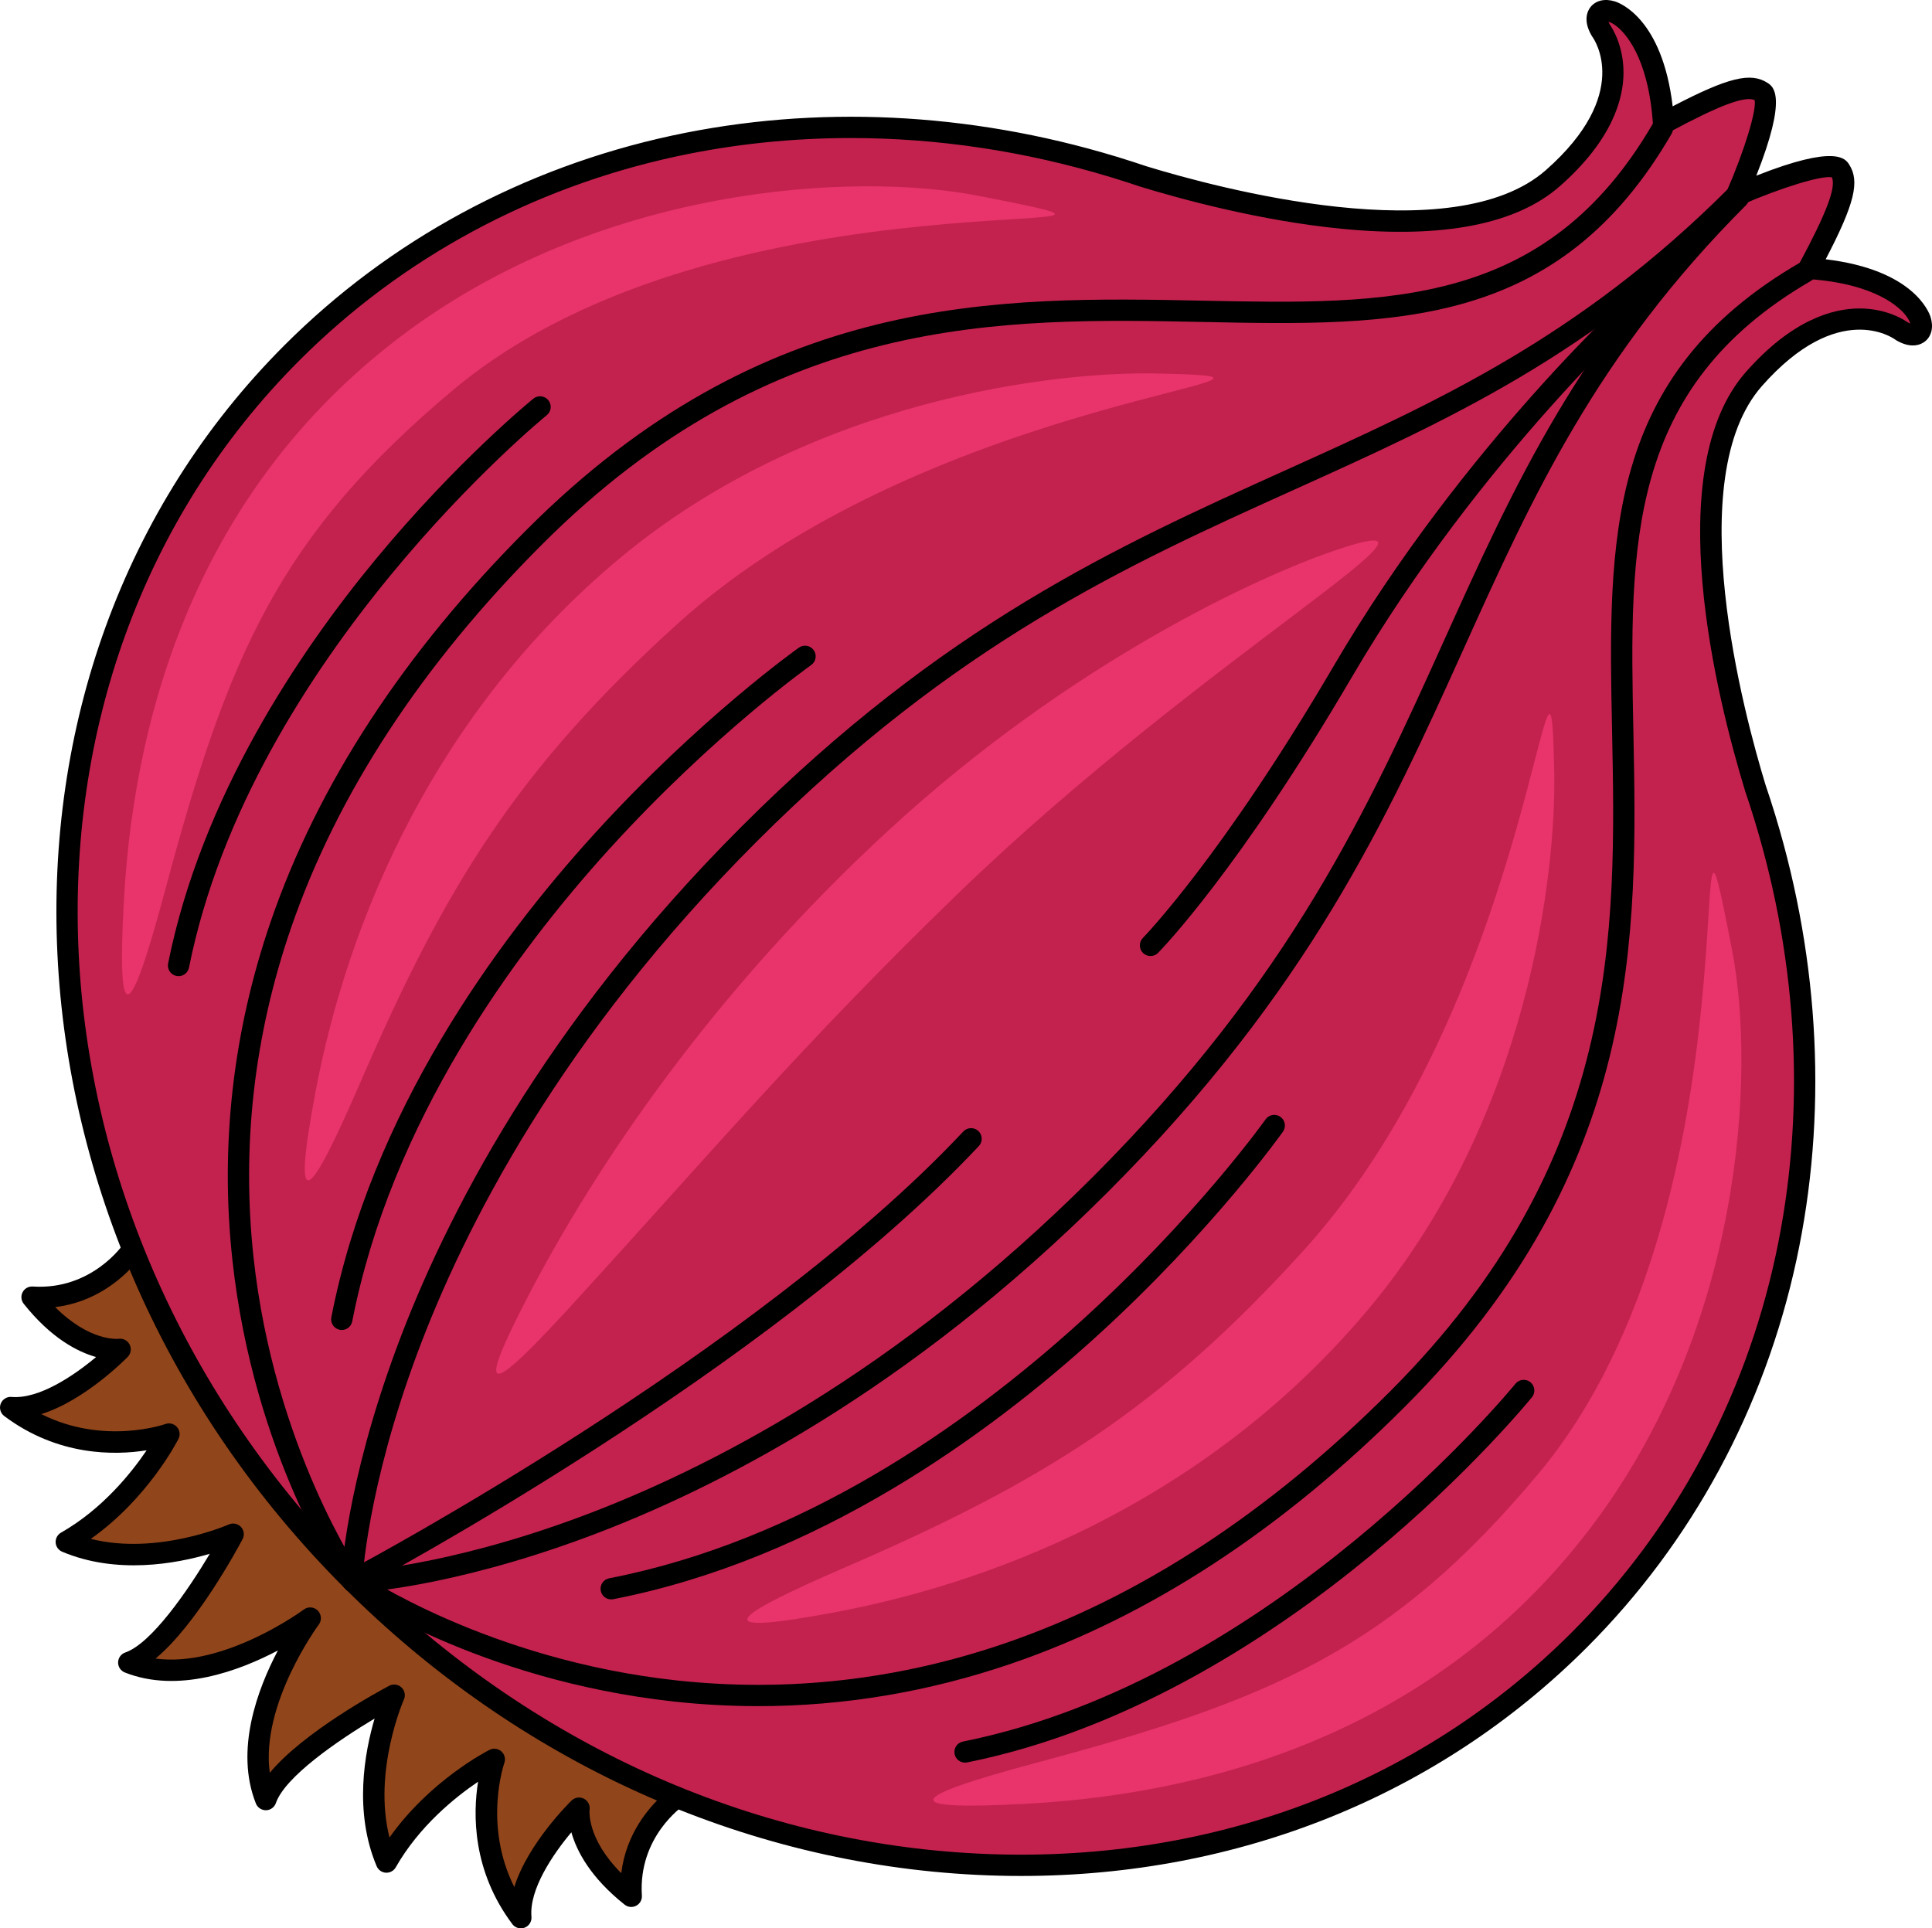
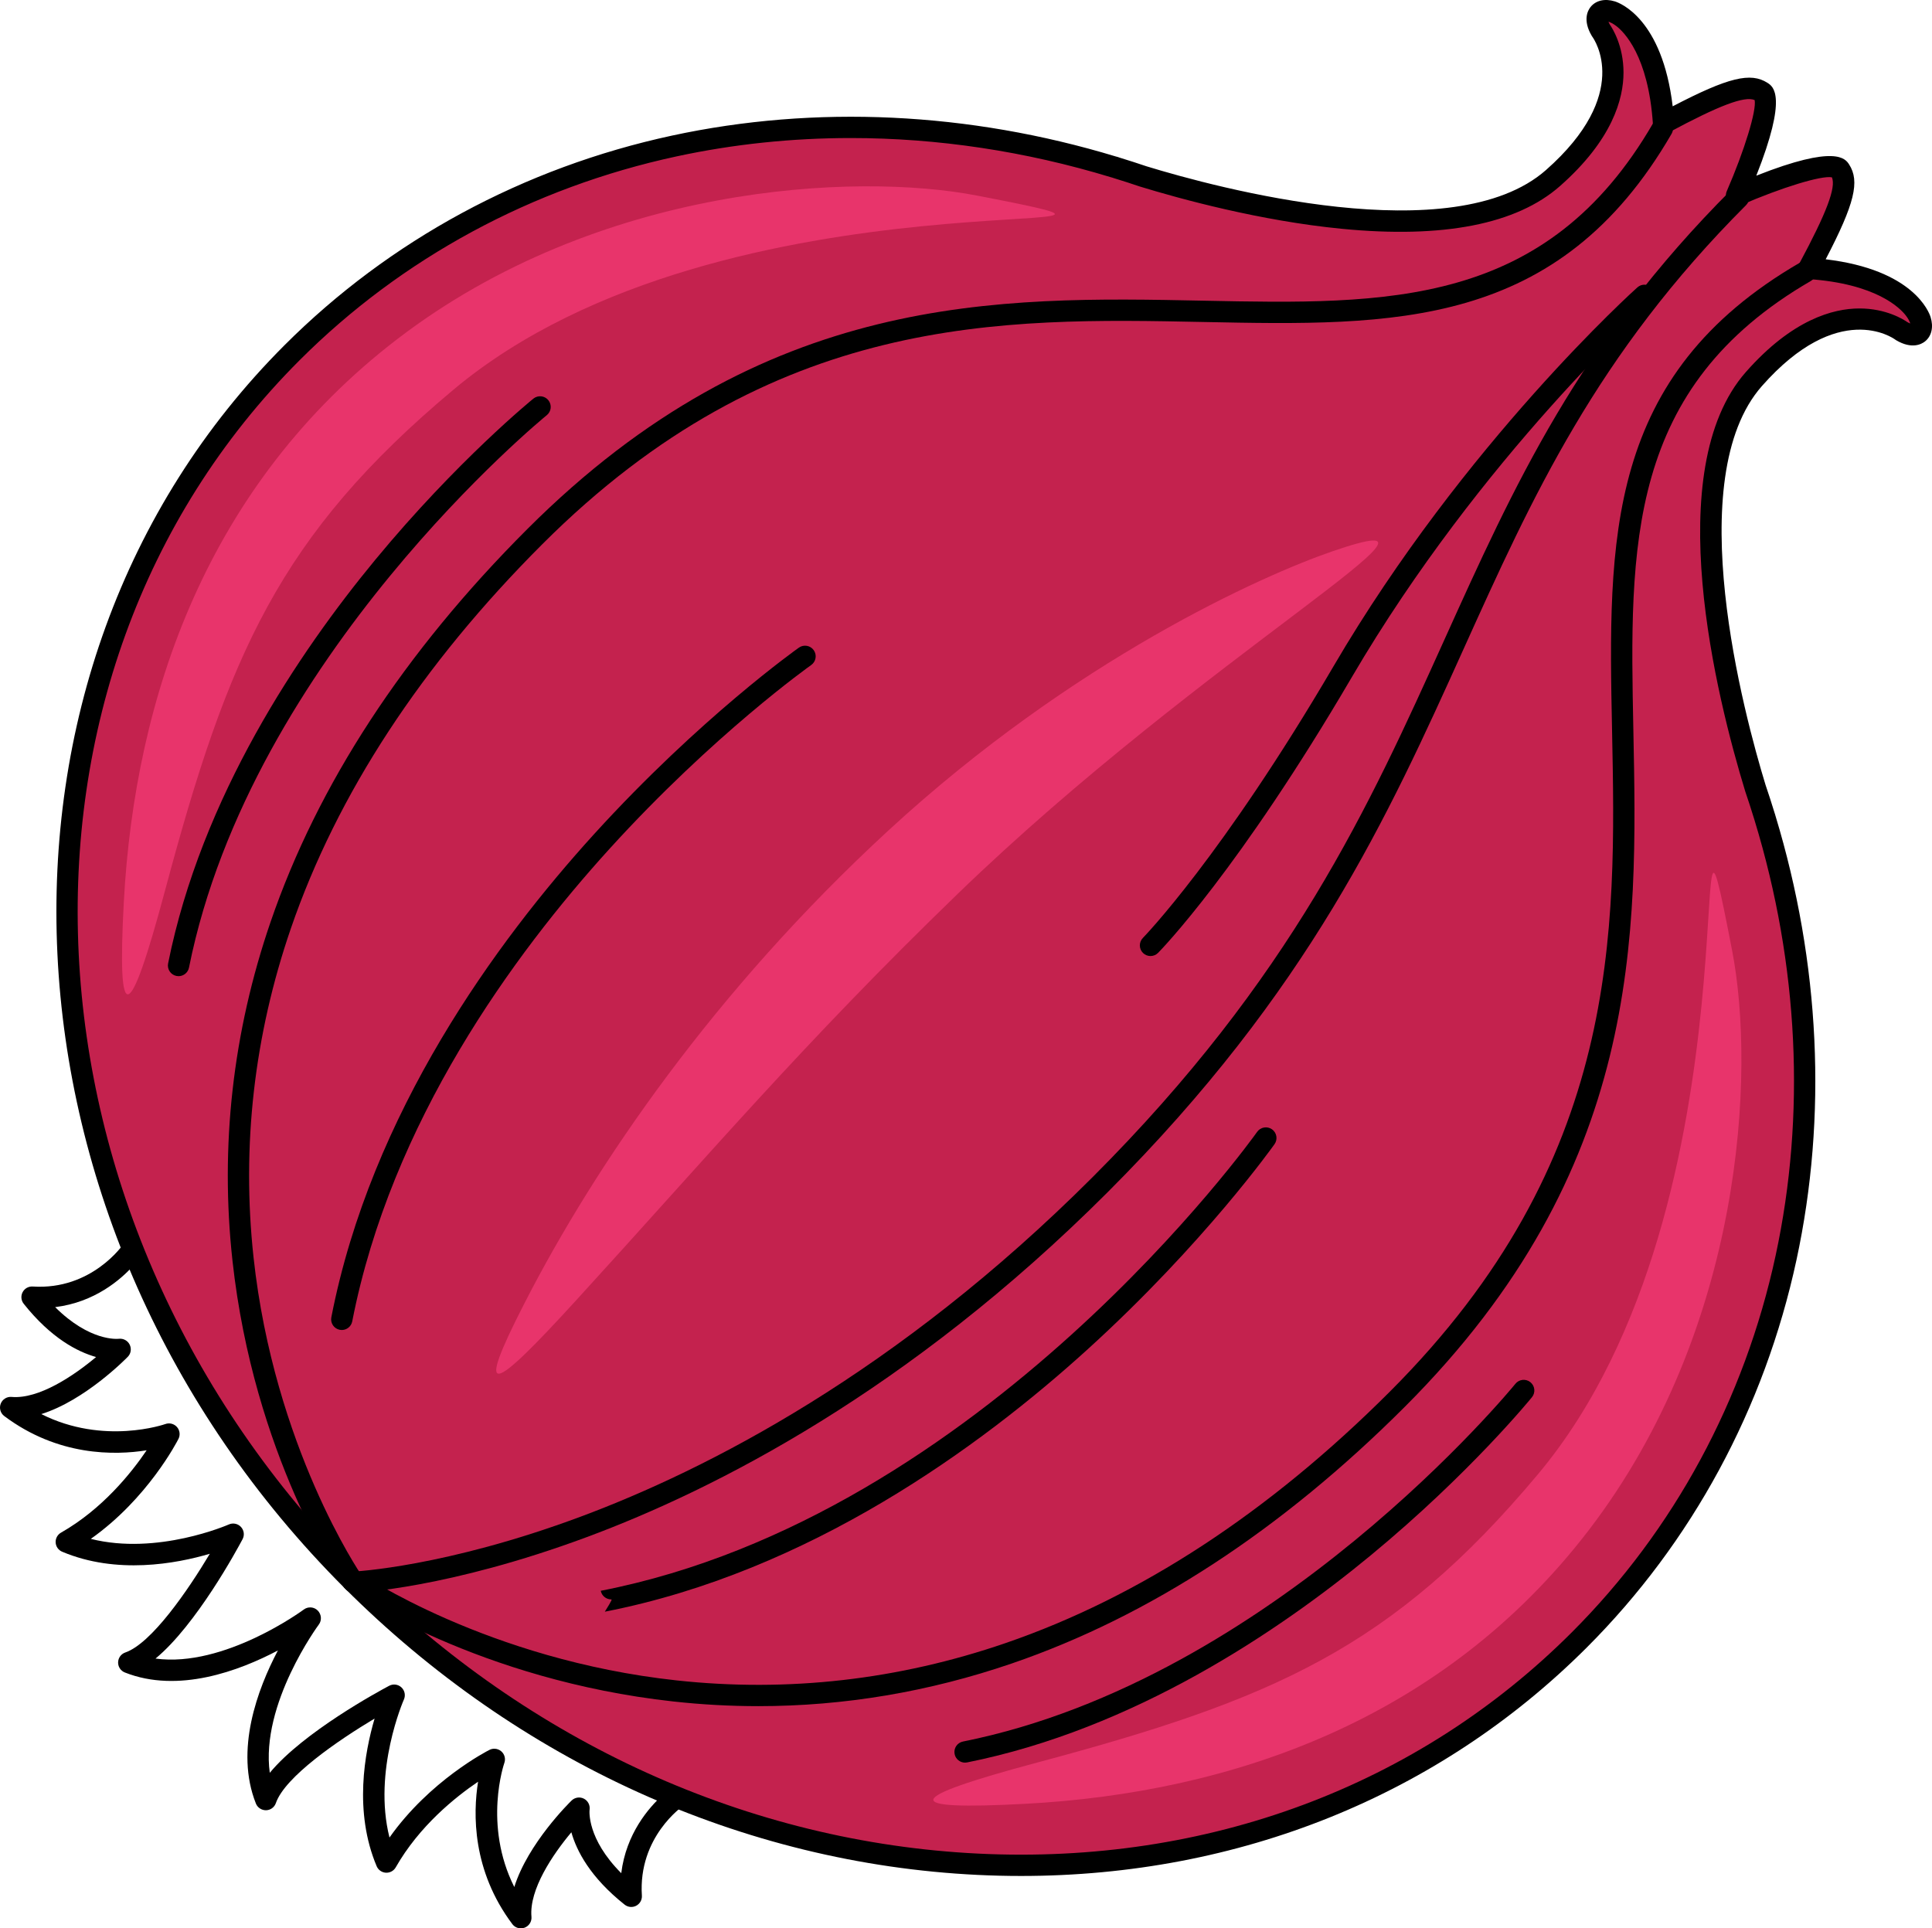
<svg xmlns="http://www.w3.org/2000/svg" viewBox="0 0 3627.655 3621.053" id="red-onion">
-   <path fill="#91451A" d="M1185.266,3560.877c-8.032-123.736,88.384-188.016,88.384-188.016L248.178,2347.39      c0,0-64.28,96.416-188.016,88.384c86.776,109.272,165.52,98.024,165.52,98.024S111.586,2651.11,19.986,2643.07      c141.416,106.064,297.296,49.816,297.296,49.816s-65.888,130.168-192.84,202.48c144.632,61.064,313.368-14.464,313.368-14.464      s-112.488,212.12-196.056,241.048c149.448,59.456,340.68-83.56,340.68-83.56l0.216,0.216c0,0-143.024,191.232-83.56,340.68      c28.928-83.56,241.048-196.056,241.048-196.056s-75.528,168.736-14.464,313.36c72.312-126.952,202.48-192.84,202.48-192.84      s-56.248,155.88,49.816,297.296c-8.032-91.6,109.28-205.696,109.28-205.696S1075.994,3474.102,1185.266,3560.877z" />
  <path d="M977.97,3621.053c-6.16,0-12.144-2.848-16-8c-75.512-100.68-73.888-207.176-64.296-267.336      c-42.656,28.848-110.416,83.168-154.624,160.784c-3.768,6.616-10.952,10.504-18.56,10.064c-7.6-0.448-14.28-5.168-17.24-12.184      c-43.152-102.2-22.624-213.712-3.872-277.288c-68.976,41.264-168.296,109.352-185.392,158.736      c-2.736,7.896-10.088,13.264-18.448,13.456c-8.32,0.048-15.952-4.84-19.032-12.6c-39.888-100.256,3.04-214.928,41.32-287.464      c-72.528,38.28-187.192,81.216-287.464,41.32c-7.768-3.088-12.792-10.68-12.6-19.032s5.552-15.712,13.456-18.448      c49.432-17.112,117.504-116.424,158.752-185.392c-63.568,18.76-175.096,39.288-277.296-3.864      c-7.016-2.96-11.736-9.648-12.184-17.24c-0.448-7.6,3.456-14.792,10.064-18.56c77.608-44.208,131.928-111.968,160.784-154.632      c-60.152,9.608-166.648,11.224-267.336-64.296c-7.144-5.36-9.872-14.808-6.68-23.152c3.192-8.336,11.56-13.56,20.424-12.776      c51.248,4.472,116.96-39.904,158.664-74.912c-34.808-9.816-84.528-35.336-135.896-100.024c-4.92-6.192-5.72-14.704-2.056-21.712      c3.664-7,11.056-11.176,19.016-10.68c110.872,7.184,169.504-78.656,170.08-79.52c3.328-4.984,8.704-8.216,14.672-8.808      c5.96-0.608,11.88,1.528,16.112,5.76l1025.472,1025.48c4.24,4.232,6.352,10.152,5.76,16.112s-3.824,11.344-8.808,14.664      c-3.496,2.36-86.672,59.912-79.52,170.08c0.512,7.896-3.672,15.344-10.68,19.016s-15.52,2.856-21.712-2.056      c-64.688-51.368-90.216-101.096-100.024-135.896c-35.008,41.712-79.408,107.496-74.92,158.664      c0.784,8.896-4.432,17.232-12.776,20.424C982.778,3620.622,980.362,3621.053,977.97,3621.053z M928.146,3283.758      c4.784,0,9.512,1.712,13.256,5.016c6.144,5.432,8.344,14.056,5.56,21.768c-0.448,1.256-40,115.992,18.704,232.888      c25.624-81.848,103.552-158.448,107.632-162.416c6.144-5.976,15.384-7.368,23.016-3.488c7.624,3.88,11.936,12.176,10.728,20.656      c-0.264,2.256-5.368,54.208,59.464,119.296c9.08-74.36,51.944-123.256,77.288-146.2l-994.04-994.032      c-22.936,25.344-71.832,68.208-146.2,77.288c65.088,64.832,117.08,59.696,119.544,59.432      c8.448-0.968,16.648,3.424,20.384,11.008c3.744,7.592,2.432,16.696-3.472,22.768c-3.968,4.08-80.592,82.032-162.472,107.64      c117.296,59.104,231.656,19.16,232.944,18.688c7.712-2.784,16.336-0.576,21.768,5.56s6.568,14.968,2.864,22.28      c-2.528,5-57.672,112.232-164.616,187.792c125.096,31.536,257.68-26.416,259.144-27.064c7.816-3.472,16.952-1.608,22.768,4.616      c5.824,6.232,7.056,15.48,3.056,23.016c-9.976,18.808-86.76,160.848-163.464,224.208      c129.424,17.568,276.816-90.888,278.456-92.12c8.016-5.976,19.24-5.128,26.24,2.008c6.912,7.04,7.864,18.288,1.968,26.192      c-1.224,1.64-109.728,149.048-92.112,278.456c63.36-76.696,205.4-153.488,224.208-163.464c7.536-4,16.792-2.776,23.032,3.064      c6.232,5.832,8.08,14.984,4.592,22.776c-0.648,1.448-58.6,134.024-27.056,259.128      c75.56-106.936,182.792-162.088,187.792-164.616C921.978,3284.469,925.066,3283.758,928.146,3283.758z" />
  <path fill="#C4224E" d="M3313.946,1535.637l0.136,0.144c0,0-0.256-0.736-0.72-2.056c-5.52-18.032-11.28-36.032-17.408-53.96       c-47.312-154.856-160.352-589.272-2.656-768.096c158.576-179.824,277.2-90,277.2-90       c67.752,39.936,60.736-101.912-174.216-117.576c67.384-125.408,73.496-161.752,58.96-184.368       c-18.368-28.568-181.192,41.464-194.616,47.304c5.84-13.424,75.872-176.248,47.304-194.616       c-22.608-14.536-58.96-8.424-184.368,58.96C3107.898-3.578,2966.05-10.594,3005.986,57.158c0,0,89.816,118.624-90,277.2       c-179.496,158.28-616.448,43.816-769.784-3.176c-16.736-5.704-33.536-11.064-50.368-16.232c-2.6-0.888-3.96-1.376-3.96-1.376       l0.256,0.256c-547.96-167.112-1140.44-54.8-1543.76,348.52C-57.166,1267.885-6.974,2299.846,660.482,2967.294       s1699.416,717.648,2304.944,112.112C3368.746,2676.078,3481.058,2083.598,3313.946,1535.637z" />
  <path d="M1917.17,3522.686c-27.2,0-54.488-0.664-81.968-2c-440.32-21.416-862.528-212.928-1188.856-539.264       C-27.838,2307.238-78.134,1260.557,534.234,648.197c197.384-197.384,448.968-333.488,727.56-393.584       c269.144-58.064,557.24-44.496,833.376,39.224c1.144,0.184,2.288,0.48,3.416,0.88l3.736,1.304       c18.216,5.584,34.88,10.96,50.328,16.216c131.552,40.304,576.168,160.488,750.112,7.112       c162.504-143.304,90.352-245.944,87.192-250.24c-0.392-0.536-0.848-1.224-1.184-1.8c-17.392-29.496-7.408-47.648-2.312-54.08       c9.872-12.464,26.952-16.424,45.768-10.584c9.488,2.952,88.968,32.52,108.504,197c104.848-54.648,146.52-64.312,178.016-44.064       c10.88,6.992,38.248,24.584-21.016,174.336c149.72-59.232,167.344-31.888,174.336-21.016       c20.256,31.496,10.6,73.144-44.056,178.016c164.48,19.536,194.048,99.016,197,108.512c5.84,18.776,1.88,35.88-10.584,45.76       c-6.44,5.096-24.6,15.072-54.08-2.304c-0.664-0.392-1.304-0.824-1.912-1.288c-4.184-3.064-106.832-75.216-250.128,87.288       c-153.032,173.536-33.504,617.184,6.784,749.024c5.584,16.32,11.344,34.168,17.408,53.944l0.456,1.264       c0.32,0.896,0.568,1.808,0.752,2.72c83.92,276.36,97.568,564.744,39.456,834.136       c-60.096,278.592-196.192,530.176-393.576,727.56C2701.17,3371.942,2326.41,3522.669,1917.17,3522.686z M1597.754,259.213       c-110.928,0-220.752,11.464-327.536,34.496c-271.056,58.472-515.784,190.832-707.712,382.76       C-34.262,1273.237,16.034,2294.542,674.618,2953.134c319.296,319.288,732.152,506.656,1162.52,527.592       c429.656,20.96,825.312-126.656,1114.144-415.48c191.928-191.936,324.288-436.664,382.768-707.712       c56.824-263.4,43.248-545.592-39.24-816.072c-0.104-0.344-0.192-0.688-0.28-1.032l-0.056-0.168       c-6.168-20.064-11.792-37.512-17.448-54.048c-53.792-176.024-160.92-603.864,1.272-787.792       c86.84-98.488,163.792-119.184,213.056-119.208c0.024,0,0.056,0,0.088,0c50.384,0,83.192,20.928,89.896,25.6       c2.152,1.224,3.992,2.08,5.504,2.664c-1.048-3.448-3.328-8.456-8.032-14.632c-10.632-13.984-55.328-60.256-183.864-68.824       c-6.792-0.456-12.872-4.32-16.168-10.272c-3.288-5.952-3.336-13.168-0.12-19.152c51.048-95,69.128-142.632,61.064-161.6       c-19.264-3.912-94.184,18.912-171.136,52.344c-7.528,3.272-16.304,1.608-22.112-4.2c-5.816-5.808-7.48-14.576-4.2-22.112       c33.44-76.92,56.232-151.832,52.352-171.128c-18.952-8.04-66.608,10.024-161.6,61.064c-6,3.216-13.192,3.176-19.16-0.12       c-5.944-3.296-9.816-9.384-10.264-16.168c-8.568-128.544-54.84-173.24-68.832-183.872c-6.176-4.704-11.184-6.984-14.632-8.032       c0.592,1.52,1.456,3.368,2.672,5.512c4.688,6.72,25.624,39.568,25.6,89.992c-0.024,49.256-20.728,126.208-119.208,213.048       c-81.48,71.848-219.352,98.864-409.864,80.296c-153.208-14.936-303.216-56.128-379-79.352       c-15.648-5.32-31.944-10.568-50.392-16.24l-1.904-0.656c-0.584-0.12-1.168-0.272-1.752-0.448       C1925.466,283.901,1760.45,259.213,1597.754,259.213z" />
-   <path d="M660.498,2987.278c-0.28,0-0.552,0-0.832-0.016c-11.032-0.456-19.608-9.752-19.168-20.784       c0.288-7.096,8.128-176.784,104.848-437.232c88.952-239.512,273.456-603.488,647.312-977.336       c378.896-378.904,705.488-526.368,1021.32-668.984c283.6-128.064,551.48-249.016,832.504-530.048       c7.816-7.816,20.472-7.816,28.28,0c7.816,7.808,7.816,20.472,0,28.28c-286.184,286.192-557.296,408.616-844.328,538.216       c-312.56,141.136-635.768,287.08-1009.504,660.816c-368.016,368.016-549.736,725.76-637.376,961.064       c-94.968,254.976-103.016,425.152-103.088,426.84C680.018,2978.854,671.162,2987.278,660.498,2987.278z" />
  <path d="M662.114,2988.902c-6.336,0-12.568-3.008-16.456-8.616c-6.88-9.936-168.992-247.504-209.152-613.04       c-23.592-214.696,0.448-428.584,71.432-635.712c88.528-258.312,250.704-506.568,482.016-737.872       c445.72-445.728,884.016-436.832,1270.664-429.024c345,6.992,642.872,13.016,843.536-333.584       c5.536-9.568,17.784-12.808,27.328-7.288c9.552,5.536,12.824,17.768,7.28,27.328       c-212.488,367.032-521.336,360.792-878.952,353.536c-378.672-7.688-807.896-16.368-1241.576,417.312       c-226.608,226.608-385.424,469.32-472.048,721.384c-69.168,201.28-92.768,409.096-70.12,617.688       c38.64,355.976,200.84,594.152,202.48,596.512c6.28,9.08,4.008,21.536-5.072,27.824       C670.002,2987.75,666.034,2988.902,662.114,2988.902z" />
  <path d="M664.242,2991.062c-10.664,0-19.52-8.424-19.96-19.176c-0.456-11.032,8.128-20.344,19.16-20.808       c1.688-0.072,171.872-8.12,426.848-103.088c235.304-87.64,593.048-269.36,961.064-637.376       c373.728-373.736,519.672-696.944,660.808-1009.504c129.608-287.024,252.032-558.136,538.224-844.336       c7.816-7.816,20.472-7.816,28.28,0c7.816,7.808,7.816,20.472,0,28.28c-281.032,281.032-401.992,548.912-530.048,832.512       c-142.616,315.832-290.088,642.424-668.984,1021.32c-373.848,373.848-737.832,558.352-977.336,647.304       c-260.448,96.72-430.136,104.56-437.232,104.848C664.794,2991.062,664.522,2991.062,664.242,2991.062z" />
  <g>
    <path d="M1423.85,3203.805c-53.08,0-106.28-2.92-159.552-8.768c-365.536-40.168-603.112-202.272-613.04-209.152       c-9.08-6.288-11.336-18.736-5.056-27.816c6.28-9.088,18.736-11.36,27.824-5.072c2.36,1.632,240.536,163.832,596.512,202.48       c208.616,22.64,416.416-0.952,617.688-70.128c252.072-86.624,494.776-245.448,721.384-472.048       c433.672-433.672,424.976-862.88,417.312-1241.568c-7.24-357.624-13.496-666.472,353.528-878.96       c9.552-5.528,21.792-2.272,27.336,7.288c5.528,9.56,2.264,21.792-7.288,27.328c-346.6,200.664-340.568,498.576-333.584,843.536       c7.832,386.672,16.704,824.936-429.024,1270.664c-231.304,231.312-479.56,393.488-737.872,482.016       C1744.274,3176.974,1584.698,3203.805,1423.85,3203.805z" />
  </g>
  <g>
    <path fill="#E8346B" d="M1834.618,367.285c-228.936-44.304-710.352-20.736-1088.864,269.624     C390.85,909.165,253.17,1305.781,232.434,1694.661c-12.568,235.728,9.568,231.352,77.504-22.608     c118.224-441.936,214.232-666.16,541.24-940.096C1367.922,299.077,2352.01,467.405,1834.618,367.285z" />
  </g>
  <g>
-     <path fill="#E8346B" d="M2168.666,701.333c-180.552-3.504-644.944,44.672-1008.536,349.952     c-340.92,286.24-506.48,671.464-568.368,1002.704c-44.016,235.608-12.624,203.56,85.728-23.536     c158.76-366.6,294.336-586.848,594.096-858.608C1755.962,732.709,2575.834,709.245,2168.666,701.333z" />
-   </g>
+     </g>
  <g>
    <path fill="#E8346B" d="M3252.37,1785.029c44.304,228.936,20.744,710.352-269.624,1088.864     c-272.256,354.904-668.872,492.584-1057.752,513.32c-235.728,12.576-231.352-9.568,22.608-77.512     c441.936-118.224,666.16-214.232,940.096-541.24C3320.57,2251.726,3152.25,1267.645,3252.37,1785.029z" />
  </g>
  <g>
-     <path fill="#E8346B" d="M2918.322,1450.981c3.512,180.552-44.672,644.944-349.952,1008.536     c-286.24,340.92-671.464,506.48-1002.704,568.368c-235.608,44.016-203.56,12.624,23.536-85.728     c366.6-158.76,586.848-294.344,858.608-594.096C2886.946,1863.693,2910.41,1043.821,2918.322,1450.981z" />
-   </g>
+     </g>
  <g>
    <path fill="#E8346B" d="M2502.394,1035.053c-131.824,45.224-486.016,203.6-834.168,524.32     c-326.44,300.712-550.16,627.784-683.368,887.712c-94.744,184.88-62.88,169.6,96.56-4.936     c247.536-270.968,425.912-482.2,716.544-763.408C2261.122,1230.605,2799.658,933.069,2502.394,1035.053z" />
  </g>
  <g>
-     <path d="M679.242,2978.758c-7.16,0-14.088-3.856-17.68-10.624c-5.176-9.76-1.472-21.864,8.288-27.04    c7.432-3.944,747.664-399.32,1138.92-816.376c7.568-8.048,20.224-8.456,28.272-0.904c8.056,7.56,8.464,20.216,0.904,28.272    c-395.848,421.936-1141.848,820.36-1149.344,824.328C685.618,2978.006,682.41,2978.758,679.242,2978.758z" />
-   </g>
+     </g>
  <g>
    <path d="M2160.258,1795.245c-5.072,0-10.136-1.912-14.032-5.744c-7.864-7.744-7.976-20.408-0.232-28.28    c1.472-1.488,148.968-153.232,357.952-510.168c245.952-420.08,567.336-708.568,570.552-711.432    c8.224-7.344,20.88-6.616,28.232,1.64c7.344,8.248,6.608,20.888-1.632,28.232c-3.168,2.832-320.008,287.376-562.64,701.776    c-211.888,361.904-357.848,511.816-363.96,518.016C2170.586,1793.253,2165.426,1795.245,2160.258,1795.245z" />
  </g>
  <g>
    <path d="M641.786,2497.469c-1.272,0-2.56-0.12-3.848-0.376c-10.84-2.112-17.92-12.616-15.808-23.456    c74.768-383.632,309.576-705.16,493.392-907.336c198.776-218.624,382.752-348.912,384.592-350.2    c9.04-6.36,21.504-4.176,27.856,4.848c6.352,9.032,4.184,21.512-4.848,27.864c-1.808,1.272-182.784,129.52-378.656,345.112    c-180.128,198.256-410.152,513.128-483.08,887.352C659.53,2490.838,651.162,2497.469,641.786,2497.469z" />
  </g>
  <g>
    <path d="M335.274,1833.046c-1.304,0-2.624-0.128-3.944-0.392c-10.832-2.168-17.848-12.704-15.68-23.536    c62.608-312.704,245.8-584.432,388.456-757.328c154.256-186.952,296-302.112,297.416-303.256c8.592-6.928,21.184-5.592,28.12,3    c6.936,8.592,5.6,21.184-2.992,28.128c-5.536,4.472-555,454.056-671.784,1037.312    C352.962,1826.477,344.61,1833.046,335.274,1833.046z" />
  </g>
  <g>
-     <path d="M1147.626,3003.357c-9.376,0-17.744-6.632-19.608-16.176c-2.112-10.84,4.96-21.344,15.808-23.456    c717.664-139.864,1227.4-854.528,1232.464-861.736c6.352-9.032,18.84-11.208,27.864-4.856c9.032,6.352,11.2,18.832,4.848,27.864    c-1.288,1.832-131.584,185.816-350.2,384.592c-202.168,183.816-523.696,418.632-907.336,493.392    C1150.186,3003.238,1148.898,3003.357,1147.626,3003.357z" />
+     <path d="M1147.626,3003.357c-9.376,0-17.744-6.632-19.608-16.176c717.664-139.864,1227.4-854.528,1232.464-861.736c6.352-9.032,18.84-11.208,27.864-4.856c9.032,6.352,11.2,18.832,4.848,27.864    c-1.288,1.832-131.584,185.816-350.2,384.592c-202.168,183.816-523.696,418.632-907.336,493.392    C1150.186,3003.238,1148.898,3003.357,1147.626,3003.357z" />
  </g>
  <g>
    <path d="M1812.05,3309.87c-9.336,0-17.688-6.568-19.592-16.08c-2.168-10.832,4.848-21.368,15.68-23.536    c583.248-116.776,1032.84-666.248,1037.312-671.784c6.936-8.584,19.52-9.944,28.128-2.992c8.592,6.944,9.936,19.528,3,28.12    c-1.144,1.416-116.304,143.16-303.256,297.416c-172.888,142.656-444.624,325.848-757.328,388.456    C1814.674,3309.734,1813.354,3309.87,1812.05,3309.87z" />
  </g>
</svg>